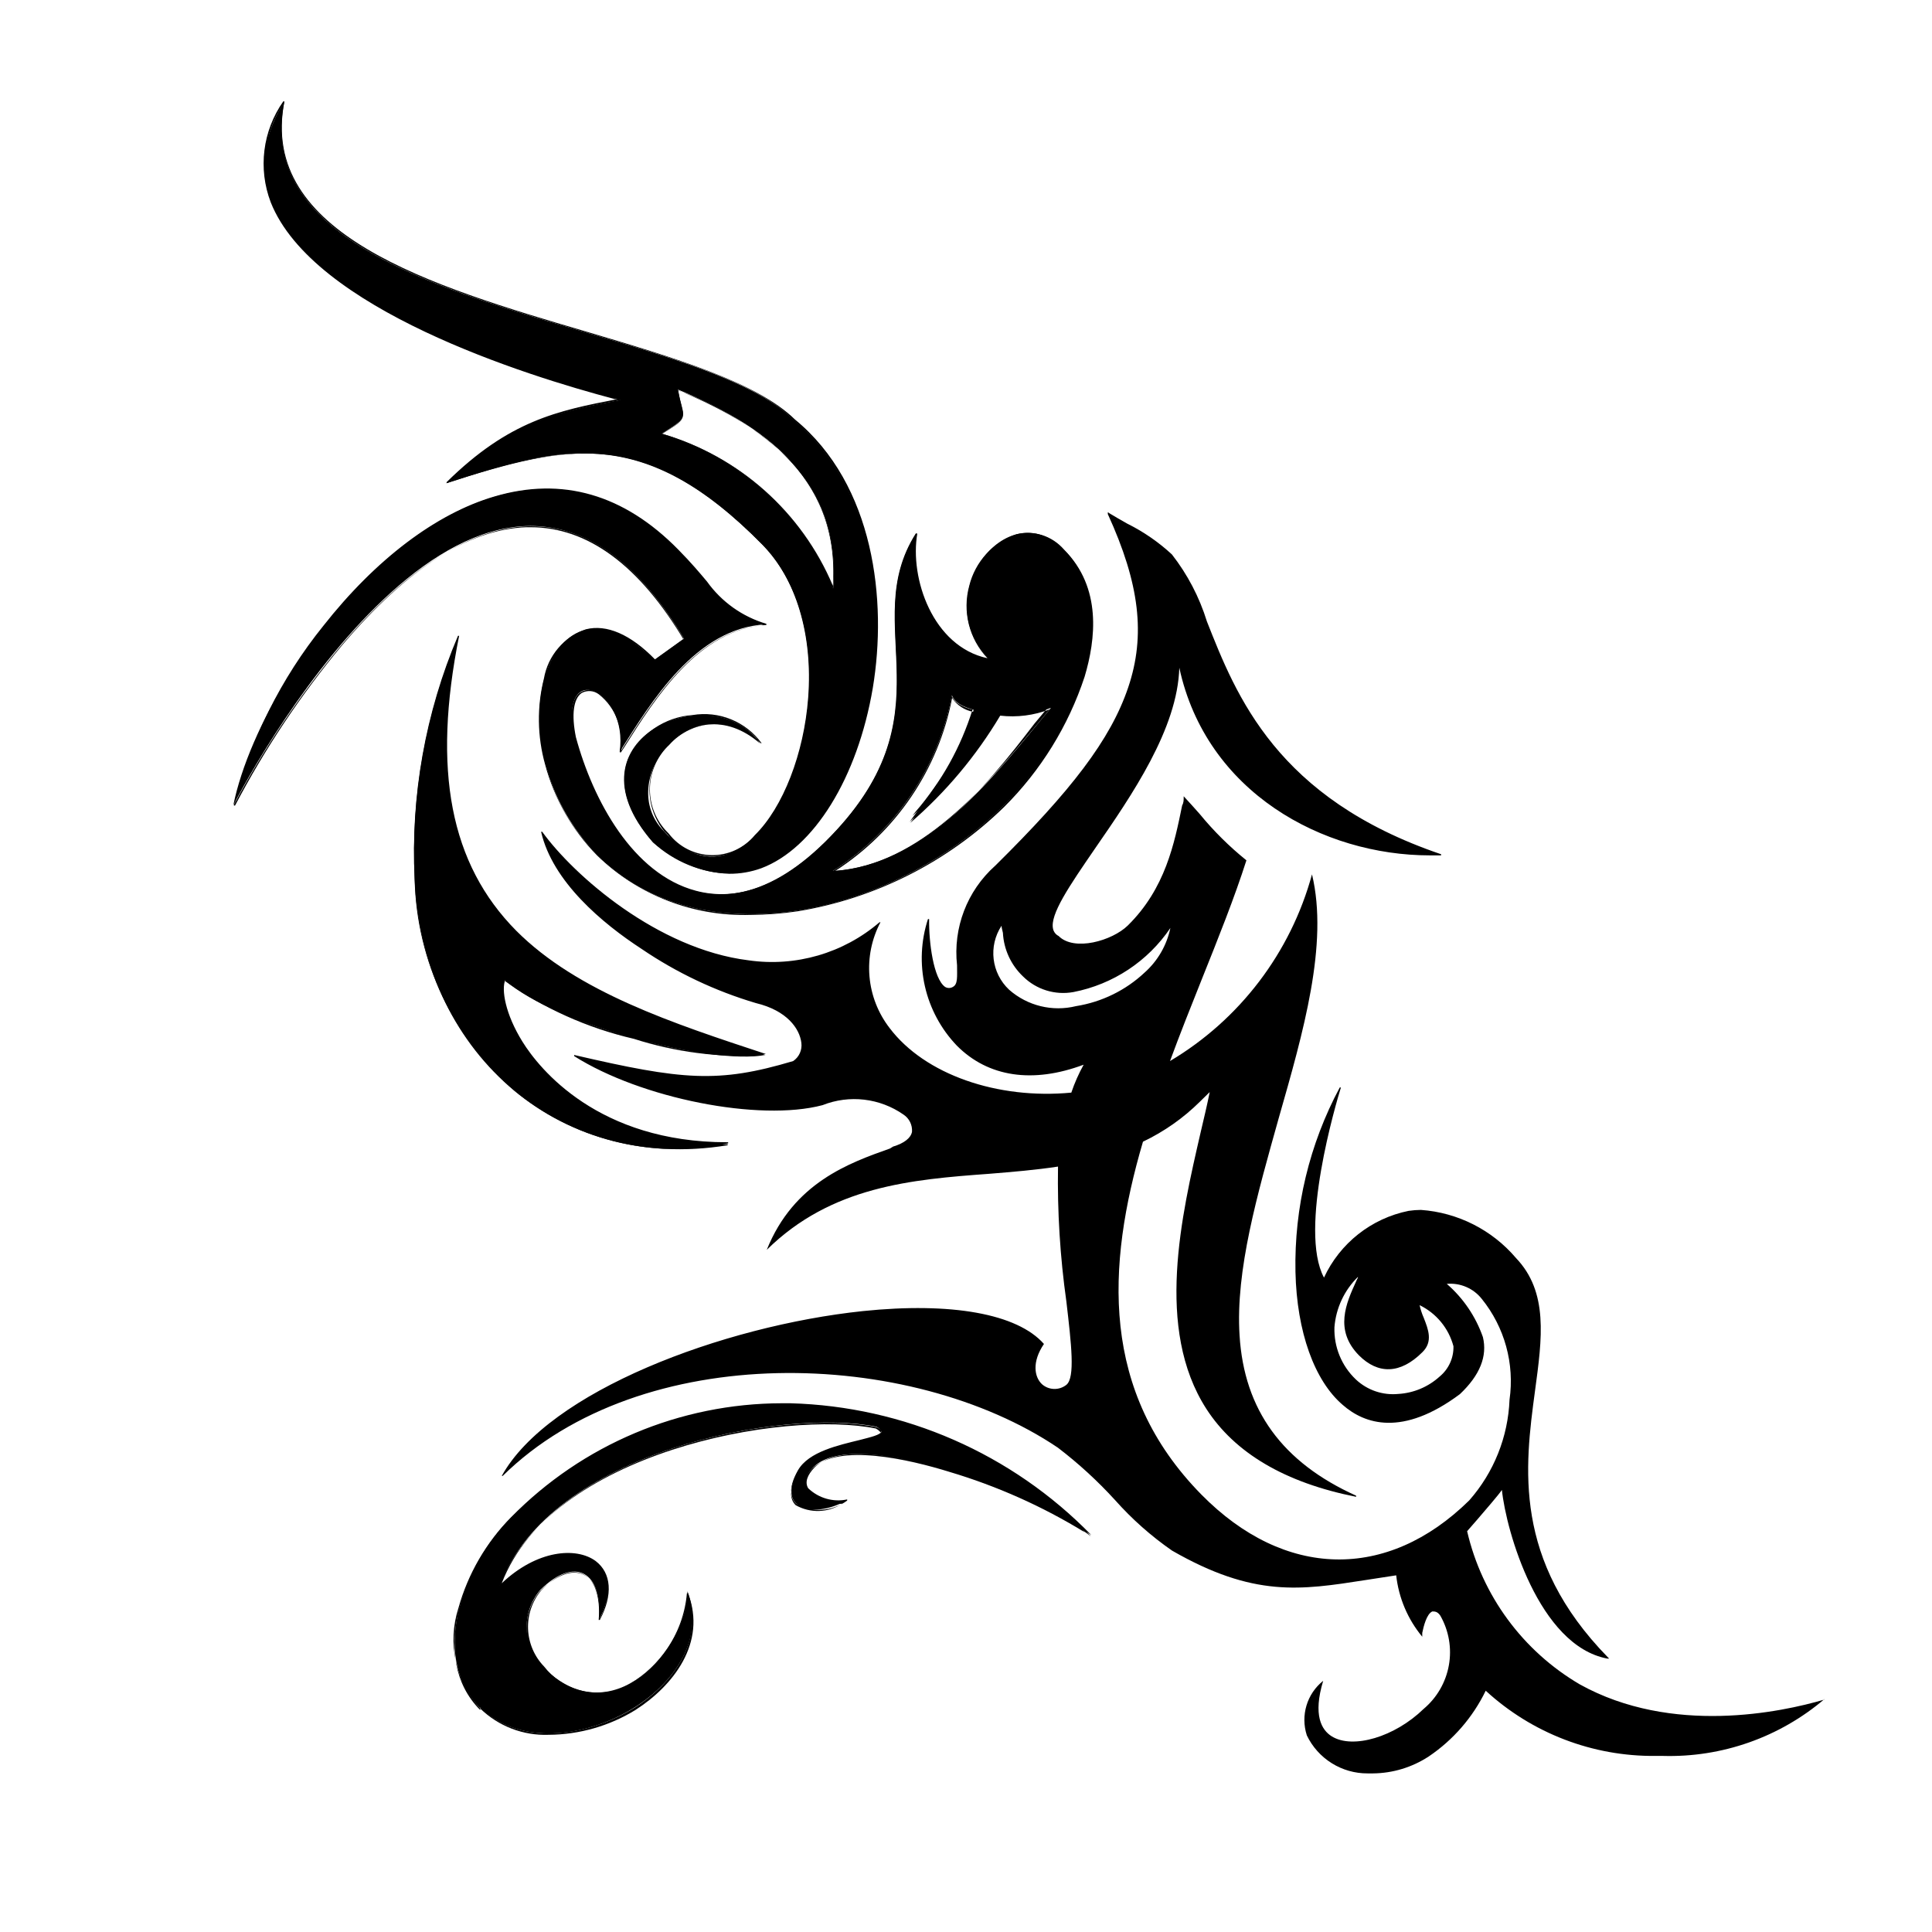
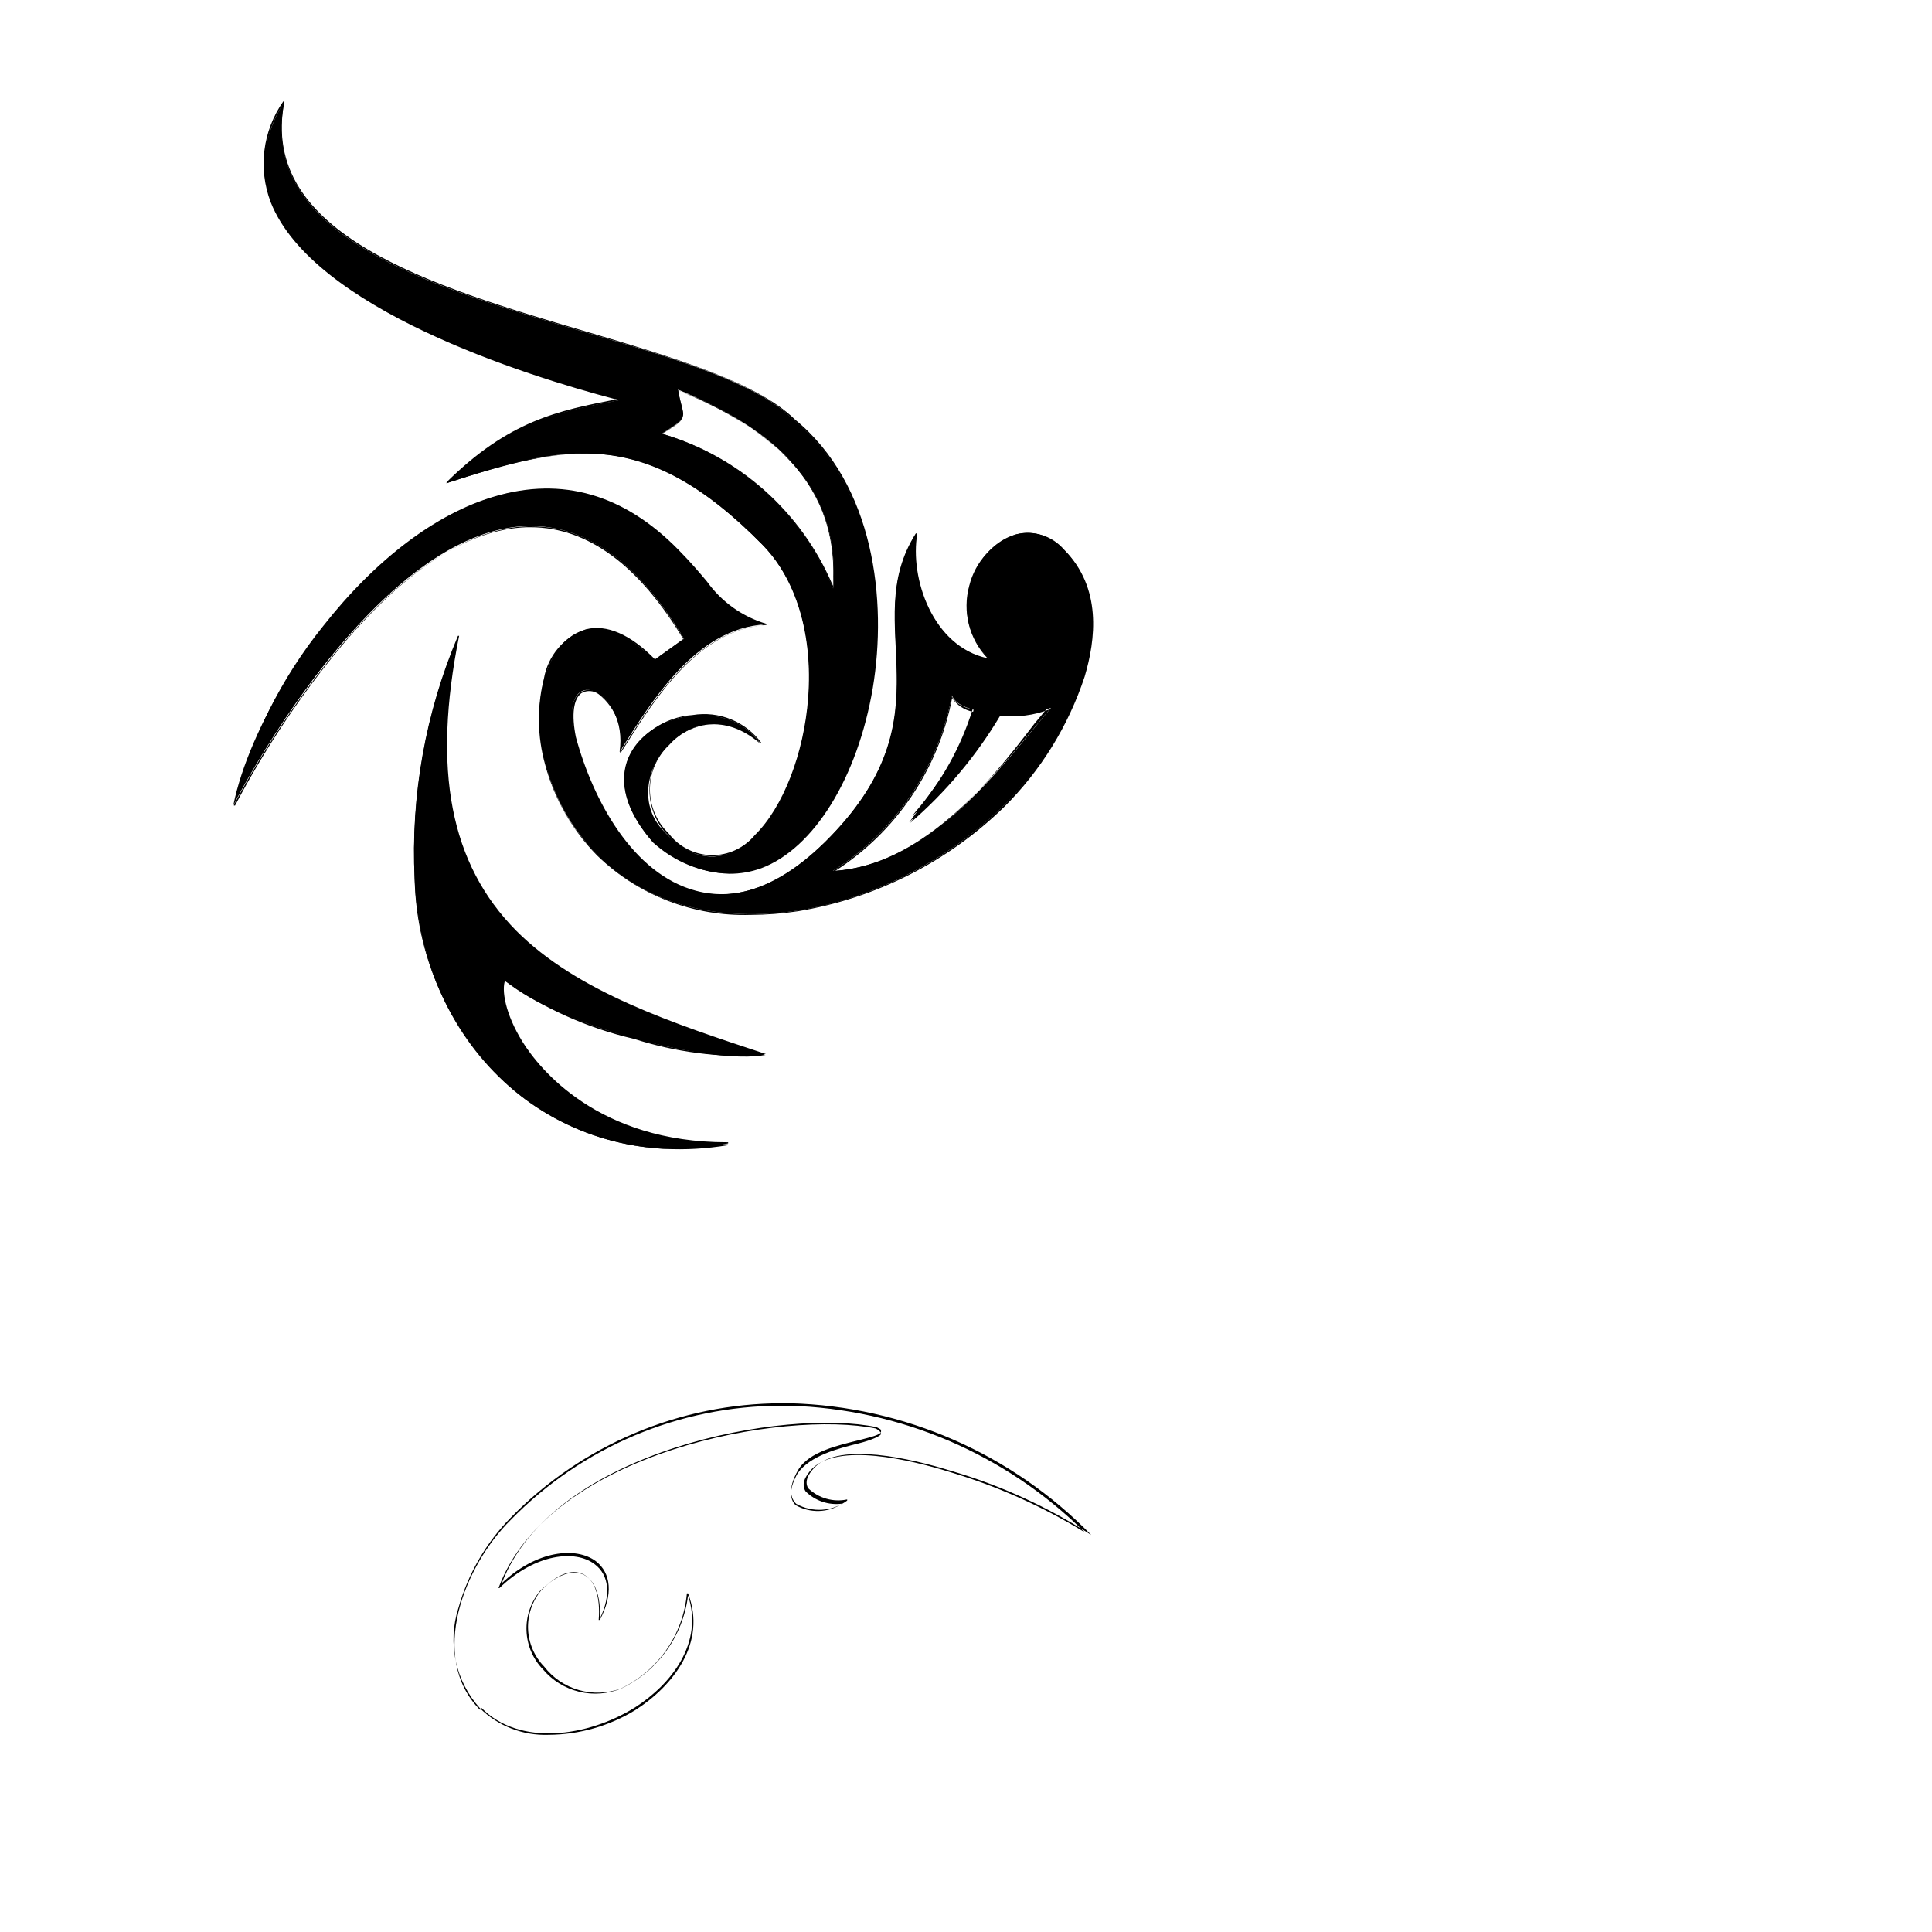
<svg xmlns="http://www.w3.org/2000/svg" fill="#000000" width="800px" height="800px" version="1.1" viewBox="144 144 512 512">
  <g>
    <path d="m323.42 247.14c22.723 9.371 43.629 23.73 41.363 52.801v-0.004c-8.105-19.863-24.812-34.953-45.391-41.008 7.91-5.039 5.644-3.629 4.281-11.738zm-15.113 2.871c-16.523 3.125-29.27 5.543-46.047 22.066 30.883-10.078 52.246-15.77 83.785 16.273 29.121 29.574 1.512 103.79-25.191 76.883l-0.957-1.008c-12.898-13.098 6.902-39.348 25.543-23.176-12.09-17.938-52.75-1.664-28.465 26.098 48.012 39.496 84.539-72.953 37.332-111.9-26.703-27.105-146.11-28.363-134.97-84.336-31.492 50.73 88.363 78.645 89.172 79.098z" />
    <path d="m337.27 375.56c-7.484-0.273-14.629-3.203-20.152-8.262-8.715-10.078-8.414-17.582-6.648-22.168 1.555-3.281 3.957-6.09 6.961-8.133 3-2.047 6.492-3.254 10.117-3.504 3.441-0.57 6.969-0.176 10.199 1.141 3.231 1.316 6.027 3.504 8.09 6.316h-0.254c-3.18-3.328-7.609-5.176-12.215-5.09-4.606 0.09-8.961 2.098-12.016 5.543-3.074 2.875-4.902 6.84-5.102 11.043-0.199 4.207 1.254 8.324 4.043 11.477l0.957 1.008c2.699 3.516 6.856 5.609 11.289 5.688 4.434 0.078 8.66-1.867 11.48-5.285 7.508-7.356 13.047-21.664 14.156-36.426 1.258-16.676-3.176-31.488-12.191-40.656-30.73-31.188-50.785-26.754-83.633-16.223v-0.25c16.574-16.324 29.371-18.941 45.344-22.016h-0.754c-23.68-6.246-79.953-23.879-91.191-52.145v-0.004c-3.406-8.914-2.16-18.941 3.328-26.75h0.301c-6.953 35.266 39.145 49.02 79.805 60.961 23.477 6.953 45.391 13.449 55.469 23.324 21.109 17.332 24.484 48.113 20.656 71.137-4.031 23.832-15.617 42.57-29.574 47.812-2.715 0.98-5.578 1.477-8.465 1.461zm-6.801-41.867h-2.719c-3.57 0.242-7.008 1.43-9.965 3.441-2.957 2.008-5.324 4.769-6.863 7.996-1.762 4.484-2.016 11.941 6.551 21.766 9.32 7.707 18.941 10.078 27.859 6.75 13.906-5.039 25.191-23.832 29.371-47.559 3.828-22.973 0.453-53.605-20.504-70.836-9.672-10.078-31.691-16.324-55.016-23.176-40.305-11.891-86.301-25.191-80.156-60.457-5.066 7.594-6.137 17.172-2.871 25.695 11.184 28.164 67.359 45.746 90.988 51.992l1.41 0.402 0.555 0.301h-0.605c-16.121 3.074-28.918 5.492-45.344 21.562v0.004c11.449-4.34 23.496-6.902 35.719-7.609 1.762 0 3.477 0 5.039 0.25 14.156 1.41 27.559 9.02 42.219 23.93 9.117 9.219 13.602 24.133 12.344 40.91-1.16 14.812-6.75 29.223-14.258 36.625v0.004c-2.938 3.41-7.242 5.336-11.746 5.246-4.5-0.086-8.727-2.176-11.531-5.699l-0.957-0.957c-3.664-4.527-4.82-10.59-3.086-16.152s6.133-9.891 11.723-11.535c5.59-1.641 11.633-0.383 16.102 3.356-3.57-4.121-8.809-6.414-14.258-6.25zm34.258-33.652c-8.094-19.852-24.781-34.941-45.34-41.012h-0.301 0.301c6.047-3.727 6.047-3.777 5.039-7.406h-0.004c-0.375-1.359-0.68-2.738-0.906-4.129h0.254c11.332 4.09 21.645 10.586 30.227 19.043 8.227 9.086 12.137 21.277 10.73 33.453zm-45.34-41.109c20.414 5.914 37.07 20.723 45.34 40.305 1.965-29.926-20.809-43.43-41.059-51.844 0.301 1.664 0.605 2.871 0.855 3.879 0.957 3.777 0.855 3.981-5.137 7.66z" />
    <path d="m336.87 447.25c-48.012 0-62.625-36.676-59.098-43.48 14.055 12.09 54.664 22.52 69.074 19.801-52.395-17.23-97.086-33.102-81.414-110.84l-0.004 0.004c-8.625 20.273-12.566 42.23-11.535 64.234 1.762 44.688 37.129 78.039 82.926 70.535z" />
    <path d="m323.82 448.52c-15.676 0.094-30.898-5.246-43.078-15.113-16.594-14.094-26.367-34.613-26.852-56.379-1.098-22.102 2.832-44.168 11.484-64.535h0.301c-7.152 35.668-2.367 60.457 15.113 78.141 16.223 16.273 41.613 24.586 66.199 32.695h0.605-0.656 0.008c-11.742 0.777-23.523-0.695-34.715-4.332-12.32-2.863-23.969-8.082-34.309-15.367-1.109 2.621 0 9.117 4.535 16.426 4.535 7.305 20.152 26.652 54.211 26.652h0.301v0.301c-4.332 0.879-8.73 1.387-13.148 1.512zm-58.898-134.16c-8.184 19.871-11.867 41.309-10.781 62.773 0.41 21.758 10.176 42.285 26.805 56.328 15.18 12.086 34.754 17.207 53.906 14.105-33.102-0.605-47.914-18.844-52.75-26.801-4.836-7.961-5.793-14.359-4.484-16.93h0.004c10.332 7.352 22.004 12.605 34.359 15.465 10.941 3.504 22.43 5.004 33.906 4.434-24.383-8.012-49.574-16.375-65.496-32.598-17.23-17.629-22.168-42.016-15.469-76.777z" />
    <path d="m384.88 361.91c9.484-8.117 17.555-17.754 23.883-28.516 4.664 0.578 9.398-0.047 13.754-1.812-14.609 17.48-32.598 41.816-57.789 43.227 16.512-10.477 27.934-27.336 31.539-46.551 1.008 2.769 5.039 3.578 5.742 3.828-2.316 10.73-10.078 20.152-16.93 29.676zm1.812-76.527c-15.516 24.434 10.078 48.164-24.082 81.77-32.242 31.738-57.938 3.273-66.453-27.859-4.18-21.16 14.508-12.344 12.043 3.981 8.516-13.504 20.152-32.746 38.594-33.805-13.602-5.195-11.789-7.965-23.379-19.703-48.617-49.422-109.28 26.801-117.59 67.66 11.238-21.766 71.746-123.68 119.46-44.133l-7.91 5.691c-27.66-28.414-44.234 21.914-15.113 51.539 27.203 27.562 78.09 16.176 107.46-12.793 19.043-18.691 33-50.984 16.121-68.164-15.113-15.113-35.922 12.695-19.699 29.121-14.309-2.672-21.461-20.555-19.246-33.301z" />
    <path d="m342.97 386.45c-15.168 0.5-29.883-5.191-40.758-15.77-6.594-6.699-11.332-15-13.754-24.082-2.086-7.449-2.191-15.316-0.305-22.82 0.52-2.961 1.82-5.727 3.769-8.012 1.949-2.285 4.477-4.008 7.316-4.988 5.492-1.41 11.84 1.309 18.34 7.961l7.656-5.492c-11.84-19.75-25.191-29.773-40.305-29.773h-1.109c-15.113 0.453-31.84 11.082-49.172 31.539v-0.004c-10.922 13.125-20.43 27.359-28.363 42.473h-0.305c4.356-17.422 12.453-33.684 23.73-47.66 13.805-17.531 29.824-29.727 45.344-34.258 17.887-5.289 34.258-0.605 48.668 14.055 3.527 3.578 5.793 6.297 7.656 8.516 3.848 5.375 9.379 9.309 15.719 11.184v0.301c-17.887 1.059-29.32 19.195-37.684 32.445l-0.855 1.309h-0.301l-0.004 0.004c0.598-2.824 0.395-5.758-0.586-8.473-0.977-2.715-2.695-5.102-4.953-6.894-1.324-1.023-3.125-1.16-4.586-0.352-2.168 1.512-2.719 5.742-1.512 11.688 4.535 16.777 15.113 36.273 31.789 40.707 11.082 2.973 22.621-1.359 34.359-12.949 20.152-20.152 19.445-35.973 18.691-51.488-0.504-10.43-1.008-20.152 5.34-30.23h0.301c-2.066 11.84 4.082 29.926 18.59 33.051l0.004 0.004c-4.859-5.113-6.695-12.395-4.836-19.195 1.566-6.383 6.277-11.527 12.492-13.656 4.648-1.141 9.543 0.438 12.648 4.082 10.078 10.078 8.363 23.832 5.441 33.656-4.305 13.039-11.621 24.879-21.363 34.559-14.969 14.578-34.047 24.211-54.664 27.609-4.117 0.621-8.277 0.941-12.441 0.957zm-41.059-75.57h-0.004c-0.934-0.012-1.867 0.105-2.769 0.352-2.754 1-5.191 2.711-7.066 4.957-1.875 2.25-3.125 4.953-3.613 7.84-3.734 16.898 1.57 34.52 14.004 46.551 12.543 12.797 31.285 17.984 52.699 14.711v0.004c20.559-3.324 39.586-12.934 54.461-27.512 20.152-20.152 32.195-51.59 16.121-67.914v0.004c-3.023-3.566-7.797-5.125-12.344-4.031-6.078 2.098-10.672 7.148-12.191 13.402-0.992 3.394-1.047 6.992-0.16 10.418 0.887 3.422 2.684 6.543 5.199 9.027l0.352 0.352h-0.504c-7.043-1.582-12.938-6.375-15.918-12.945-3.164-6.07-4.414-12.957-3.578-19.75-5.844 9.672-5.34 19.246-5.039 29.32 0.754 15.113 1.562 31.789-18.742 51.793-11.84 11.637-23.527 16.02-34.711 13-16.574-4.484-27.406-24.082-32.043-40.91-1.613-8.363 0.352-11.133 1.715-12.043 1.566-1.004 3.602-0.883 5.035 0.301 2.25 1.758 3.984 4.09 5.012 6.75 1.031 2.664 1.316 5.555 0.832 8.367l0.402-0.707c8.312-13.098 19.598-31.035 37.23-32.547h0.004c-6.195-1.859-11.598-5.723-15.367-10.98-1.863-2.215-4.133-5.039-7.609-8.465-14.359-14.559-30.633-19.297-48.367-14.008-33.555 10.078-62.723 53.809-68.719 80.609h0.004c7.863-14.707 17.199-28.582 27.859-41.41 17.383-20.555 34.008-31.188 49.422-31.691h1.109c15.113 0 28.867 10.078 40.809 30.23l-8.109 5.441c-3.754-4.859-9.316-7.984-15.418-8.668zm62.219 64.285 0.602-0.352c16.5-10.43 27.91-27.262 31.488-46.453v-0.555 0.555c0.855 2.316 3.879 3.223 5.039 3.578h0.504c-3.102 10-8.25 19.25-15.113 27.156l-0.855 1.109c8.91-7.809 16.516-16.992 22.52-27.207 4.629 0.586 9.336-0.039 13.652-1.812l-3.828 4.586c-13.102 17.176-30.332 37.934-53.406 39.344zm32.195-46.199h-0.004c-3.613 18.883-14.812 35.453-30.984 45.848 22.621-1.762 39.648-22.219 53.402-38.691l3.426-4.133h0.004c-4.172 1.602-8.664 2.176-13.102 1.664-6.367 10.688-14.414 20.281-23.828 28.414l1.914-2.57c6.828-7.816 11.973-16.957 15.113-26.852h-0.352c-2.285-0.418-4.305-1.746-5.594-3.68z" />
-     <path d="m271.32 596.48c18.691 18.992 64.688-4.484 54.863-30.781 0 15.113-20.152 38.391-38.188 20.152-2.688-2.691-4.266-6.297-4.414-10.098-0.148-3.801 1.141-7.516 3.609-10.41 9.32-9.219 16.523-4.637 15.566 7.91 9.168-17.383-10.68-24.383-26.301-8.969 13.25-35.973 75.57-47.156 99.855-42.168 6.5 3.879-14.559 2.769-20.809 11.688-6.246 11.133 5.492 12.293 12.848 7.758-3.777 1.109-15.922-1.41-8.715-8.816 11.691-11.332 60.512 8.316 73.457 18.391-32.746-35.266-103.03-54.664-153.56-5.039-11.789 11.637-22.469 36.172-8.211 50.684z" />
    <path d="m289.41 603.74c-6.766 0.254-13.34-2.277-18.188-7.004-3.207-3.531-5.422-7.844-6.434-12.504-1.008-4.66-0.77-9.504 0.688-14.047 2.527-9.082 7.332-17.371 13.957-24.082 18.91-19.293 44.777-30.184 71.793-30.227h2.215c30.113 0.828 58.719 13.352 79.754 34.914-11.516-7.457-24.059-13.195-37.23-17.027-10.531-3.223-29.223-7.656-36.023-0.957-2.117 2.168-2.672 4.082-1.762 5.594v-0.004c2.738 2.641 6.606 3.754 10.328 2.973v0.301c-3.941 2.922-9.227 3.258-13.504 0.859-1.359-1.309-2.367-3.879 0.453-8.867 2.82-4.988 10.934-6.699 16.426-8.062 2.922-0.754 5.492-1.359 5.594-2.168 0.102-0.805-0.352-0.707-1.16-1.211-23.73-5.039-85.648 5.742-99.352 41.363 9.371-8.867 19.75-9.672 24.887-5.894 4.18 3.176 4.637 8.969 1.109 15.617h-0.301c0.504-6.144-1.059-10.68-4.133-12.141-3.074-1.461-6.902 0-11.133 4.332v0.004c-2.371 2.867-3.602 6.512-3.453 10.23 0.152 3.719 1.668 7.25 4.258 9.922 2.34 3.016 5.578 5.207 9.25 6.246 3.672 1.043 7.582 0.887 11.156-0.453 9.844-4.734 16.469-14.309 17.43-25.191h0.301c5.039 13.098-3.981 24.535-13.906 30.883l0.004 0.004c-6.926 4.266-14.891 6.547-23.023 6.598zm-17.938-7.254c10.078 10.43 28.312 7.809 40.809 0 9.621-6.144 18.238-17.078 14.055-29.676-1.297 10.68-7.941 19.965-17.633 24.637-3.555 1.477-7.484 1.785-11.227 0.879-3.738-0.906-7.094-2.977-9.578-5.918-2.668-2.754-4.223-6.391-4.371-10.223-0.148-3.828 1.117-7.582 3.562-10.531 4.332-4.231 8.414-5.793 11.488-4.383 3.074 1.41 4.684 5.691 4.383 11.688 3.023-6.195 2.519-11.539-1.41-14.461-5.039-3.828-15.617-2.871-25.191 6.348h-0.25c13.402-36.375 76.023-47.207 100.01-42.27 0.957 0.555 1.41 1.059 1.309 1.512-0.102 0.453-2.418 1.562-5.844 2.418-5.441 1.359-12.898 3.223-16.223 7.961-2.117 3.777-2.266 6.699-0.504 8.414h-0.004c3.863 2.203 8.637 2.047 12.344-0.402-3.574 0.488-7.172-0.723-9.723-3.277-1.059-1.715-0.402-3.727 1.762-5.996 6.953-6.852 25.797-2.418 36.375 0.855l0.004 0.004c12.602 3.75 24.664 9.137 35.871 16.02-20.906-20.73-48.914-32.727-78.344-33.551h-2.168c-26.953 0.047-52.758 10.941-71.59 30.227-12.293 12.09-22.016 36.375-8.16 50.383z" />
-     <path d="m627.42 594.42c-11.336 3.324-40.305 9.523-64.738-4.031-15.117-8.852-25.922-23.539-29.879-40.605l2.769-3.176c2.316-2.719 5.441-6.297 6.449-7.758 1.109 10.883 9.773 41.262 27.91 44.688h0.504l-0.352-0.352c-25.191-25.797-22.016-50.383-19.297-70.535 1.914-14.105 3.578-26.25-5.039-35.266h0.004c-6.344-7.457-15.422-12.051-25.191-12.746-1.094 0.008-2.188 0.09-3.273 0.254-9.859 1.992-18.184 8.559-22.418 17.684-6.801-12.695 3.273-46.453 4.484-50.383h-0.305c-8.043 15.012-12.086 31.844-11.738 48.871 0.352 15.922 5.039 28.867 12.543 35.266 5.742 5.039 15.77 8.516 31.035-2.871 5.34-5.039 7.305-10.078 6.098-15.113-1.906-5.457-5.203-10.324-9.574-14.109 3.566-0.324 7.055 1.172 9.273 3.981 6.055 7.492 8.719 17.168 7.356 26.703-0.383 9.863-4.152 19.297-10.684 26.703-21.766 21.41-48.969 20.809-70.988-1.562-26.801-27.258-25.191-60.457-15.469-93.508h0.004c5.602-2.668 10.711-6.262 15.113-10.629l2.57-2.519c-0.656 3.273-1.512 6.902-2.418 10.73-5.039 21.914-12.141 51.992 1.512 73.203 7.559 11.738 20.906 19.598 39.699 23.328v-0.301c-19.547-8.816-29.676-22.723-30.883-42.473-1.109-17.281 4.738-37.434 10.379-57.586 6.5-22.723 13.25-46.148 8.816-64.59v-0.605 0.605c-5.66 20.746-19.152 38.48-37.633 49.473 2.672-7.254 5.543-14.461 8.363-21.512 4.484-11.184 8.715-21.766 11.891-31.691l-0.004 0.004c-4.543-3.66-8.695-7.781-12.391-12.293-1.309-1.461-2.672-3.023-4.231-4.684v0.301c0 0.707 0 1.41-0.402 2.117-2.066 10.078-4.434 22.016-14.41 31.84-4.133 4.031-14.207 6.953-18.34 2.769-0.742-0.371-1.277-1.055-1.461-1.863-0.906-3.828 4.383-11.488 11.082-21.262 9.824-14.207 21.914-31.789 22.371-47.961 7.152 33.051 38.09 49.727 66.402 49.727h2.973v-0.301c-43.578-14.812-54.262-41.918-62.07-61.715v-0.008c-1.988-6.422-5.129-12.434-9.27-17.734-3.539-3.269-7.523-6.019-11.84-8.16-1.664-0.957-3.223-1.812-4.684-2.719l-0.453-0.301v0.504c8.414 18.391 10.078 32.094 5.391 45.949-4.684 13.855-15.113 27.355-35.266 47.258l-0.004-0.004c-7.422 6.637-11.176 16.453-10.078 26.348 0 3.023 0.25 5.039-1.109 5.742h0.004c-0.637 0.383-1.43 0.383-2.066 0-3.074-2.168-4.332-11.84-4.231-17.984h-0.305c-1.879 5.762-2.156 11.926-0.809 17.836 1.348 5.906 4.273 11.34 8.469 15.719 8.312 8.363 20.152 10.078 33.605 5.039l-0.004-0.004c-1.312 2.367-2.41 4.844-3.273 7.406-19.547 1.863-38.844-4.785-48.164-17.129-3.047-3.945-4.894-8.684-5.324-13.648-0.43-4.969 0.582-9.953 2.906-14.363h-0.254c-9.574 8.207-22.23 11.883-34.711 10.078-24.082-2.973-46.301-22.469-54.664-34.059h-0.301c3.023 13.199 16.172 24.234 26.703 31.086h-0.004c9.281 6.297 19.477 11.121 30.23 14.309 8.211 1.965 11.586 6.75 12.043 10.531l-0.004-0.004c0.254 1.895-0.586 3.766-2.164 4.836-19.902 5.945-29.371 5.039-58.039-1.613v0.301c17.734 11.234 49.07 17.434 65.797 13v0.004c7.137-2.836 15.223-1.887 21.512 2.516 1.5 1.008 2.344 2.738 2.219 4.535-0.301 1.613-2.016 3.023-5.039 3.93l-0.805 0.504c-10.781 3.828-25.492 9.02-32.648 26.852 17.129-16.879 38.391-18.641 58.945-20.152 6.195-0.504 12.293-1.008 18.238-1.914v0.004c-0.191 11.961 0.551 23.922 2.219 35.77 1.309 11.234 2.367 20.152 0 22.066-1.906 1.512-4.621 1.449-6.449-0.152-2.066-1.914-2.719-5.945 0.504-10.68-7.055-8.012-24.535-11.133-47.961-8.715-37.281 3.93-83.332 21.312-95.723 43.68h0.25c36.828-36.273 108.07-33.855 147.16-7.457h-0.004c5.441 4.16 10.5 8.797 15.113 13.855 4.488 5.051 9.562 9.547 15.117 13.402 21.664 12.445 34.059 10.48 51.238 7.809l8.16-1.258v-0.004c0.66 5.984 3.059 11.641 6.902 16.273v-1.008c0.352-1.715 1.16-5.039 2.672-5.691 0.656 0 1.359 0 2.117 1.109l-0.004-0.004c2.277 3.992 3.082 8.652 2.269 13.176-0.809 4.519-3.184 8.613-6.703 11.562-7.609 7.406-18.742 10.73-24.336 7.254-2.672-1.664-5.039-5.543-2.266-14.711-4.316 3.445-6.043 9.207-4.332 14.461 1.457 3.031 3.746 5.59 6.602 7.371 2.852 1.785 6.156 2.723 9.52 2.703h1.41c5.25-0.051 10.371-1.609 14.762-4.481 6.488-4.375 11.703-10.391 15.113-17.434 12.27 11.281 28.379 17.461 45.043 17.281h1.863c15.688 0.453 30.984-4.934 42.926-15.113zm-101.87-85.648c-3.023 2.758-6.898 4.394-10.98 4.637-4.125 0.402-8.219-0.992-11.238-3.828-3.793-3.59-5.863-8.637-5.691-13.855 0.398-5.059 2.617-9.805 6.246-13.352 0 0.352-0.352 0.754-0.504 1.211-2.621 5.742-5.844 12.898 0.754 19.598 5.039 5.039 10.934 5.039 16.828-0.855 2.82-2.769 1.562-5.996 0.352-9.07h0.004c-0.484-1.086-0.855-2.215-1.109-3.375 4.43 2.148 7.703 6.121 8.969 10.883 0.082 3.082-1.258 6.035-3.629 8.008zm-110.43-106c3.508 3.477 8.492 5.019 13.352 4.133 10.473-2.035 19.715-8.141 25.691-16.98-0.949 4.555-3.332 8.688-6.801 11.789-5.031 4.727-11.367 7.832-18.188 8.918-6.262 1.547-12.887-0.07-17.734-4.332-4.719-4.41-5.57-11.586-2.016-16.98 0 0.656 0.25 1.258 0.352 1.863l0.004 0.004c0.227 4.402 2.137 8.551 5.34 11.586z" />
  </g>
</svg>